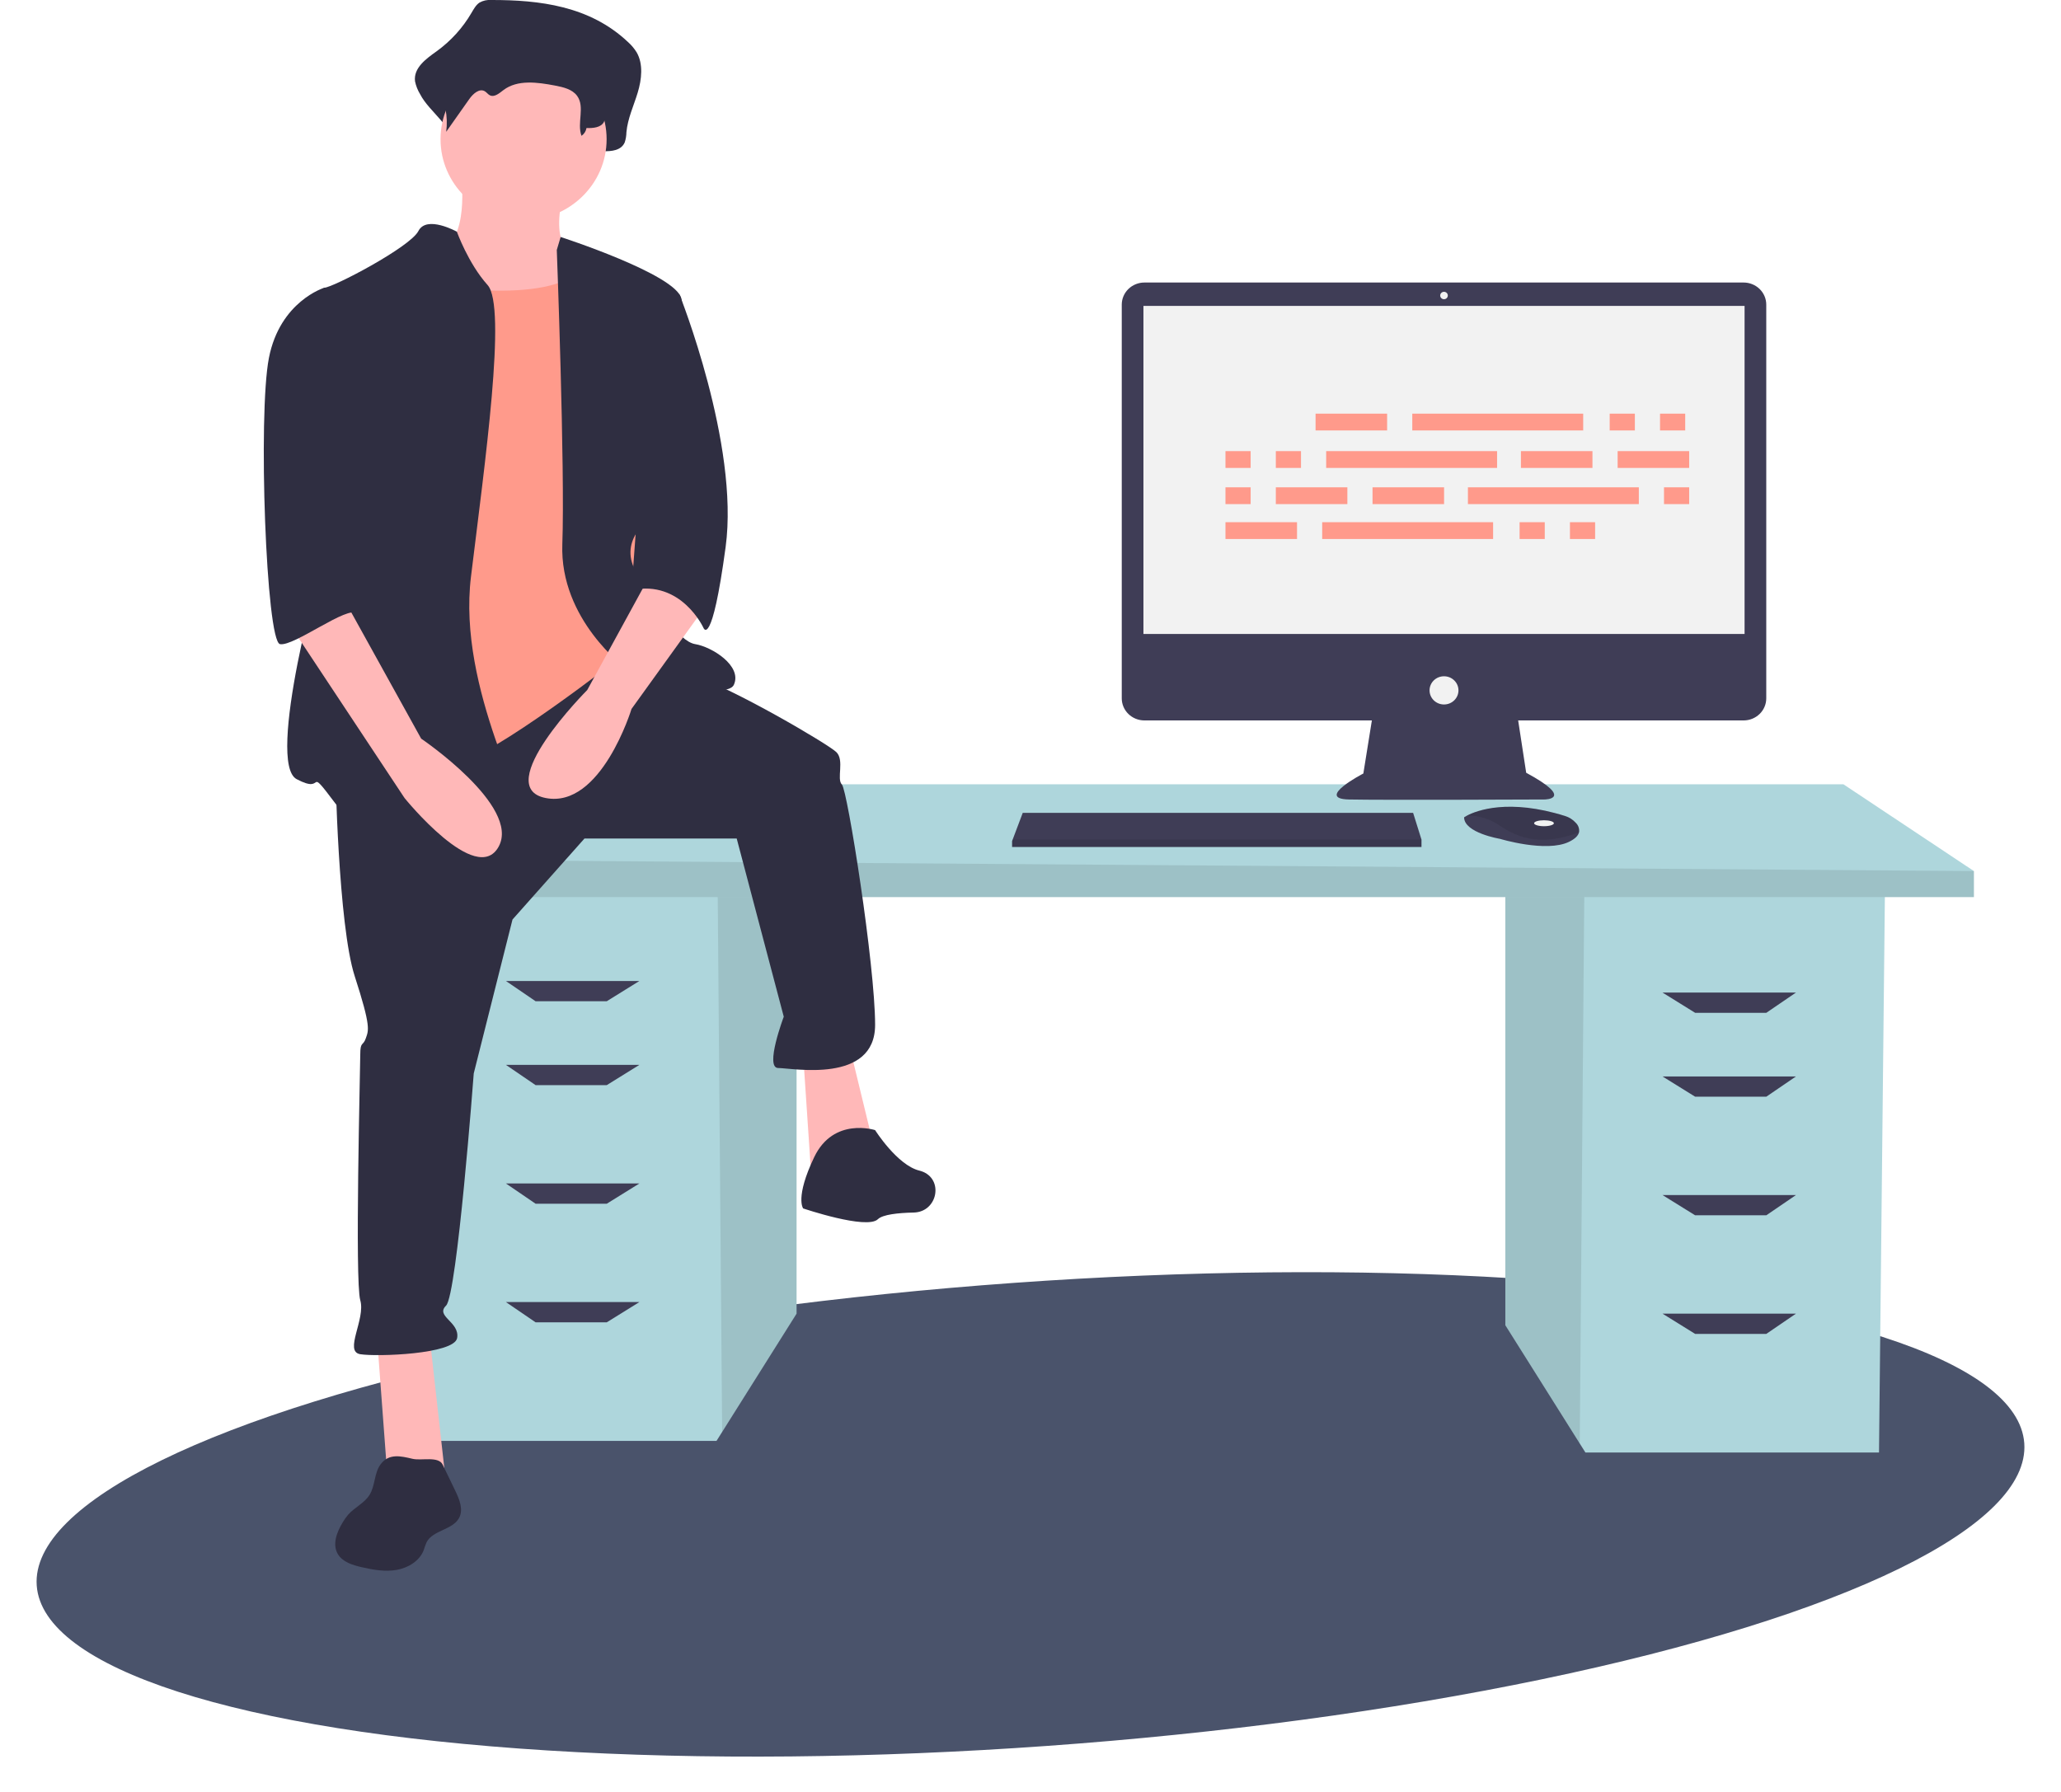
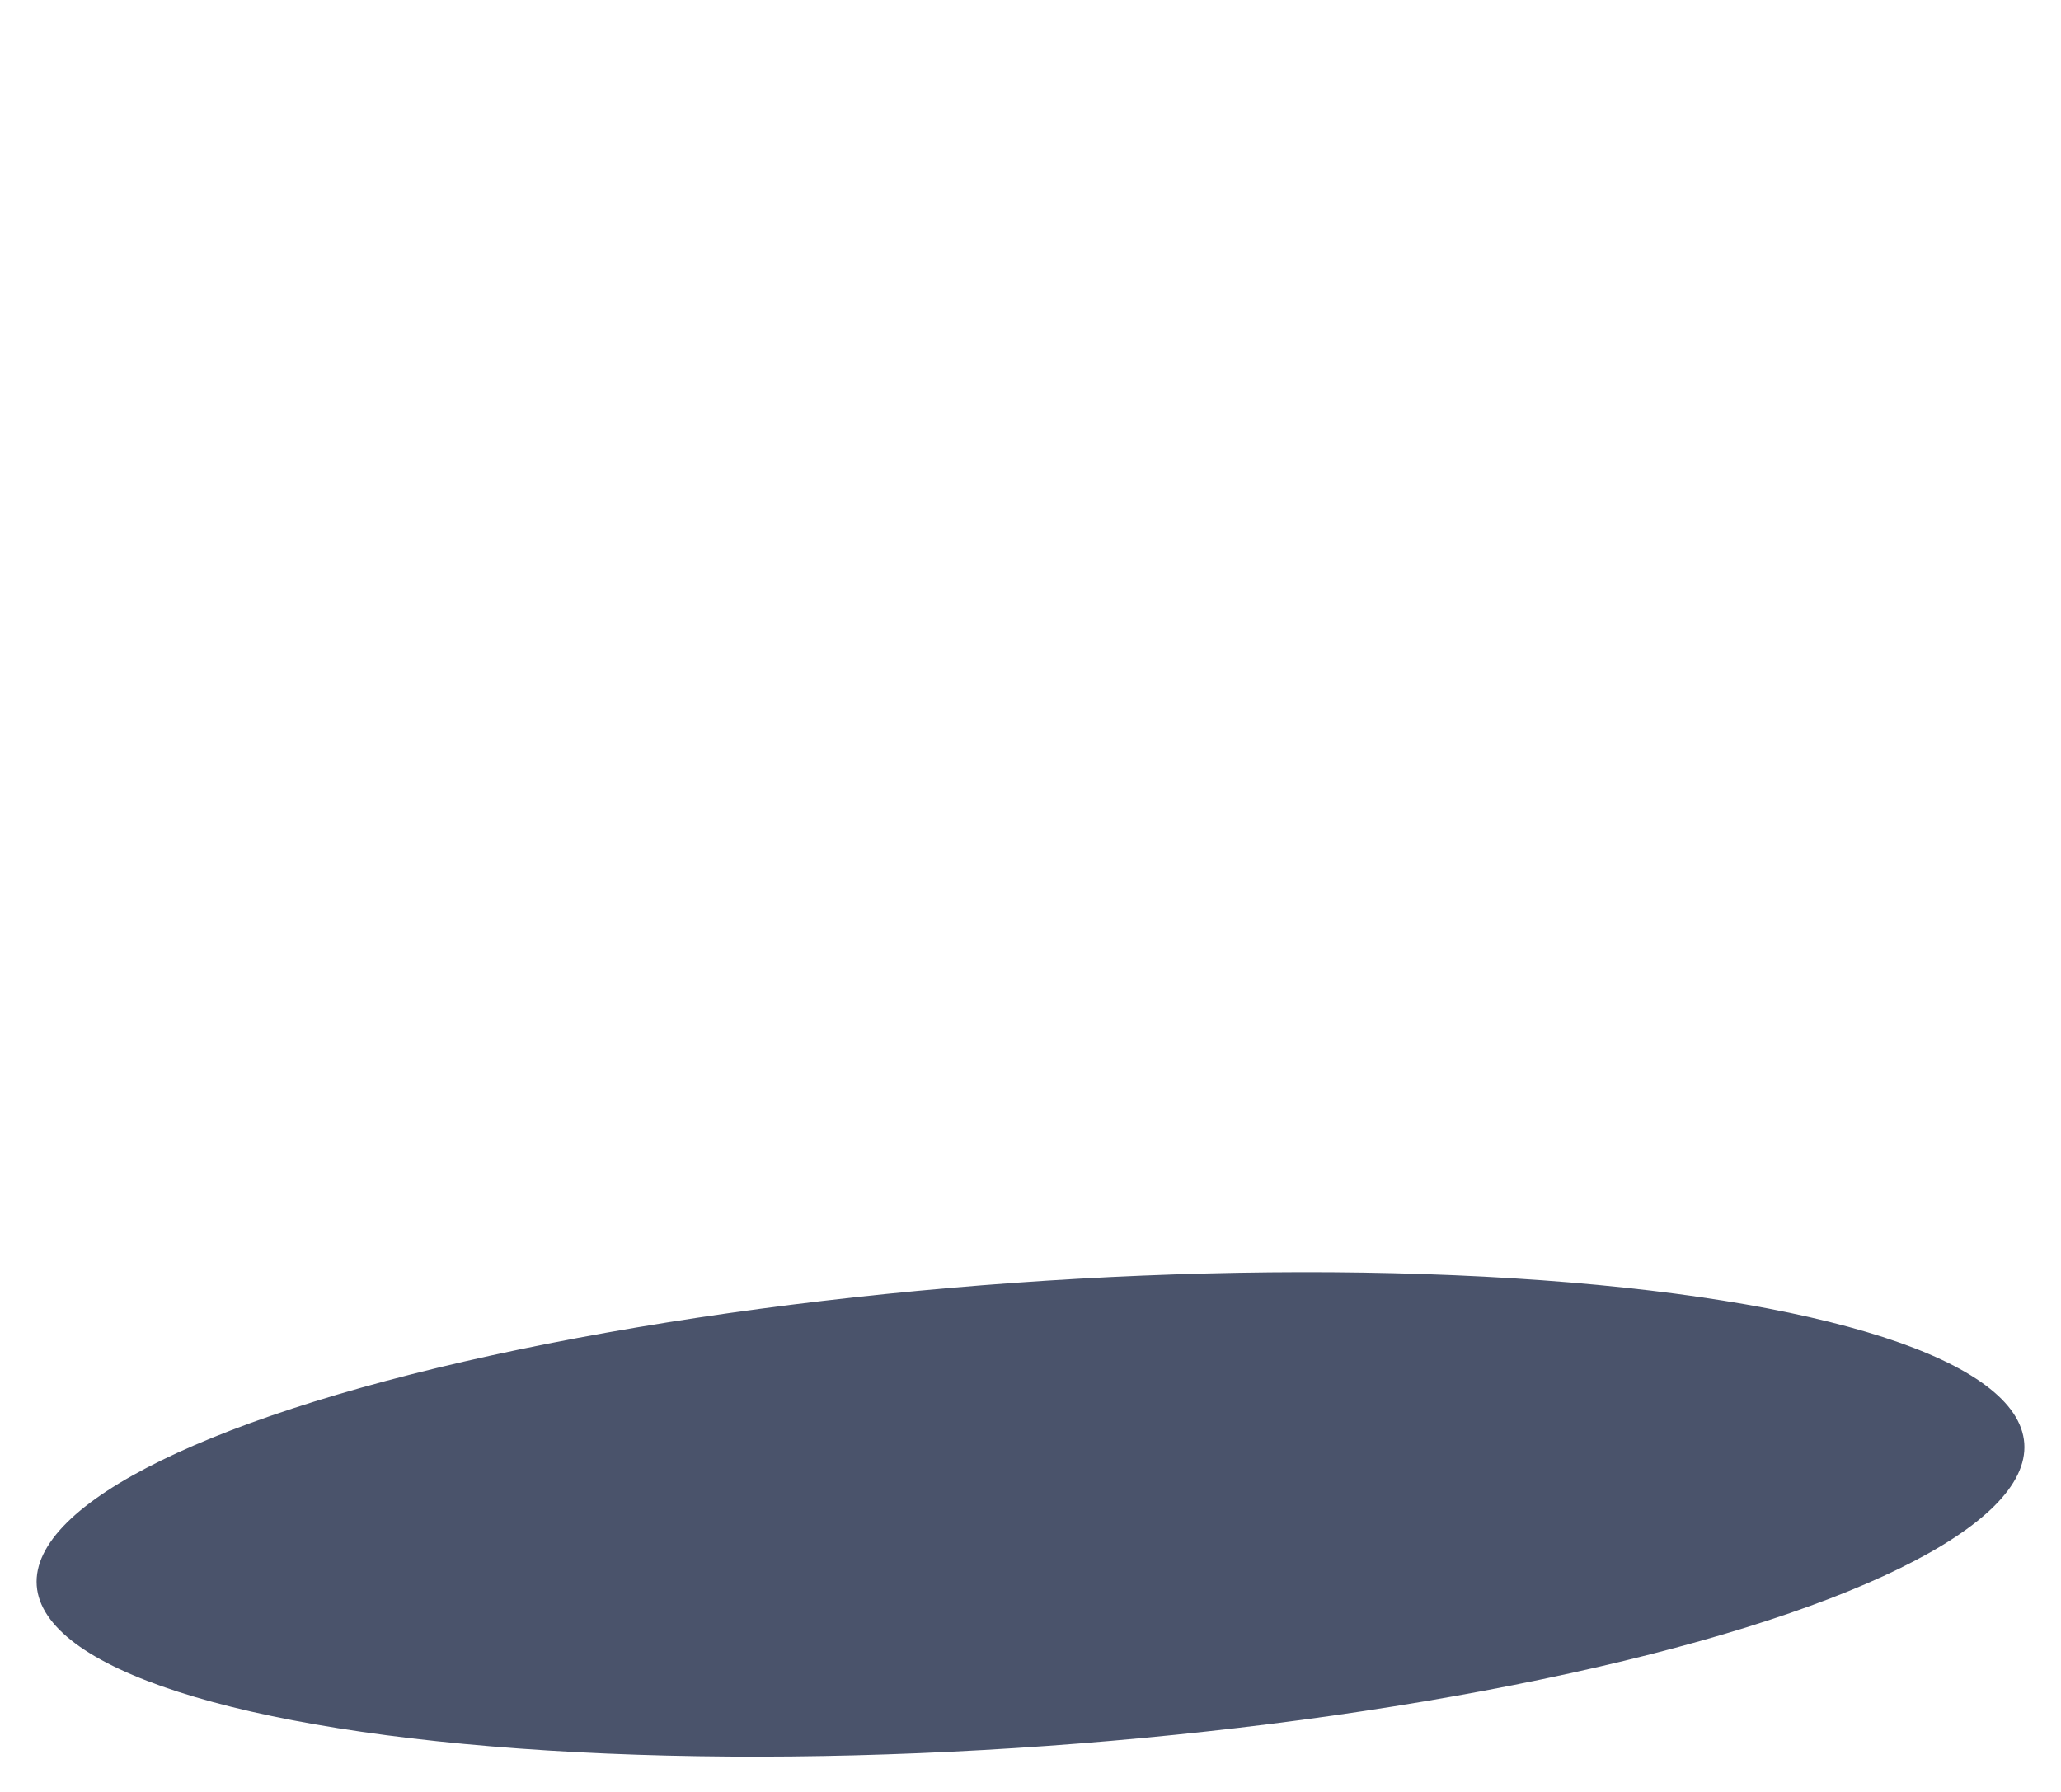
<svg xmlns="http://www.w3.org/2000/svg" width="614" height="534" viewBox="0 0 614 534" fill="none">
  <g filter="url(#filter0_d_22_71)">
    <ellipse cx="307" cy="420.222" rx="296.818" ry="69.159" transform="rotate(-4.097 307 420.222)" fill="#4A536B" />
  </g>
  <g clip-path="url(#clip0_22_71)">
    <path d="M448.46 265.571V394.853L470.627 430.095L472.314 432.776H559.78L561.547 265.571H448.46Z" fill="#AED6DC" />
    <path opacity="0.1" d="M448.46 265.571V394.853L470.627 430.095L471.988 265.571H448.46Z" fill="black" />
    <path d="M237.306 262.123V391.405L215.139 426.648L213.452 429.328H125.987L124.22 262.123H237.306Z" fill="#AED6DC" />
    <path opacity="0.1" d="M237.306 262.123V391.406L215.139 426.648L213.779 262.123H237.306Z" fill="black" />
    <path d="M588.051 259.538V267.295H112.735V256.09L156.909 233.681H549.178L588.051 259.538Z" fill="#AED6DC" />
    <path opacity="0.1" d="M588.051 259.538V267.295H112.735V256.09L588.051 259.538Z" fill="black" />
    <path d="M180.764 298.322H159.559L150.725 292.289H190.482L180.764 298.322Z" fill="#3F3D56" />
    <path d="M180.764 323.317H159.559L150.725 317.284H190.482L180.764 323.317Z" fill="#3F3D56" />
    <path d="M180.764 358.654H159.559L150.725 352.621H190.482L180.764 358.654Z" fill="#3F3D56" />
-     <path d="M180.764 393.991H159.559L150.725 387.958H190.482L180.764 393.991Z" fill="#3F3D56" />
    <path d="M505.003 301.77H526.207L535.042 295.737H495.285L505.003 301.77Z" fill="#3F3D56" />
    <path d="M505.003 326.764H526.207L535.042 320.731H495.285L505.003 326.764Z" fill="#3F3D56" />
    <path d="M505.003 362.102H526.207L535.042 356.069H495.285L505.003 362.102Z" fill="#3F3D56" />
    <path d="M505.003 397.439H526.207L535.042 391.405H495.285L505.003 397.439Z" fill="#3F3D56" />
    <path d="M519.443 84.18H340.937C340.05 84.179 339.172 84.35 338.353 84.681C337.534 85.011 336.79 85.497 336.163 86.108C335.536 86.72 335.039 87.446 334.699 88.245C334.36 89.044 334.186 89.9 334.186 90.765V208.071C334.186 208.936 334.36 209.792 334.699 210.591C335.039 211.39 335.536 212.116 336.163 212.728C336.79 213.339 337.534 213.824 338.353 214.155C339.172 214.486 340.05 214.657 340.937 214.656H408.699L406.16 230.469C406.16 230.469 391.652 237.988 401.853 238.209C412.054 238.43 460.113 238.209 460.113 238.209C460.113 238.209 469.407 238.209 454.672 230.247L452.284 214.656H519.443C520.329 214.657 521.207 214.486 522.026 214.155C522.845 213.824 523.59 213.339 524.217 212.728C524.844 212.116 525.341 211.39 525.68 210.591C526.019 209.792 526.194 208.936 526.194 208.071V90.765C526.194 89.9 526.019 89.044 525.68 88.245C525.341 87.446 524.844 86.72 524.217 86.108C523.59 85.497 522.845 85.011 522.026 84.681C521.207 84.35 520.329 84.179 519.443 84.18Z" fill="#3F3D56" />
    <path d="M519.733 91.146H340.646V188.893H519.733V91.146Z" fill="#F2F2F2" />
    <path d="M430.19 89.155C430.816 89.155 431.323 88.66 431.323 88.05C431.323 87.439 430.816 86.944 430.19 86.944C429.564 86.944 429.056 87.439 429.056 88.05C429.056 88.66 429.564 89.155 430.19 89.155Z" fill="#F2F2F2" />
    <path d="M430.19 209.902C432.568 209.902 434.497 208.021 434.497 205.7C434.497 203.379 432.568 201.498 430.19 201.498C427.811 201.498 425.883 203.379 425.883 205.7C425.883 208.021 427.811 209.902 430.19 209.902Z" fill="#F2F2F2" />
    <path d="M423.478 250.151V252.362H301.518V250.593L301.686 250.151L304.691 242.189H420.984L423.478 250.151Z" fill="#3F3D56" />
    <path d="M470.412 247.986C470.19 248.912 469.351 249.89 467.456 250.814C460.655 254.131 446.827 249.93 446.827 249.93C446.827 249.93 436.173 248.16 436.173 243.516C436.472 243.316 436.784 243.135 437.107 242.974C439.966 241.499 449.446 237.857 466.255 243.129C467.494 243.508 468.6 244.215 469.451 245.171C469.828 245.533 470.111 245.976 470.278 246.466C470.445 246.955 470.491 247.476 470.412 247.986Z" fill="#3F3D56" />
    <path opacity="0.1" d="M470.412 247.986C462.088 251.097 454.668 251.329 447.054 246.17C444.174 244.093 440.687 242.973 437.107 242.974C439.966 241.499 449.446 237.857 466.256 243.129C467.494 243.508 468.6 244.215 469.451 245.171C469.828 245.533 470.111 245.976 470.278 246.466C470.446 246.955 470.491 247.476 470.412 247.986Z" fill="black" />
    <path d="M459.975 246.17C461.603 246.17 462.922 245.774 462.922 245.285C462.922 244.797 461.603 244.401 459.975 244.401C458.348 244.401 457.028 244.797 457.028 245.285C457.028 245.774 458.348 246.17 459.975 246.17Z" fill="#F2F2F2" />
    <path opacity="0.1" d="M423.478 250.151V252.362H301.518V250.593L301.686 250.151H423.478Z" fill="black" />
-     <path d="M146.397 0C145.16 -0.099 143.92 0.171 142.843 0.775C141.786 1.481 141.12 2.719 140.439 3.87C137.838 8.326 134.317 12.206 130.099 15.264C127.027 17.46 123.121 20.198 123.646 24.246C123.924 25.583 124.43 26.865 125.144 28.038C127.978 33.62 135.713 37.933 134.952 44.302C137.768 39.703 134.001 37.429 136.817 32.83C138.158 30.64 140.488 28.168 142.513 29.543C143.191 30.004 143.636 30.83 144.342 31.234C146.026 32.198 147.818 30.355 149.309 29.049C154.45 24.547 161.761 25.726 168.159 27.129C171.179 27.791 174.497 28.66 176.282 31.476C178.63 35.179 174.052 39.178 172.895 43.364C172.801 43.72 172.796 44.094 172.882 44.453C172.968 44.812 173.142 45.145 173.389 45.424C173.635 45.703 173.947 45.919 174.298 46.055C174.65 46.191 175.029 46.241 175.405 46.203C177.324 46.018 179.598 45.866 179.712 45.044C182.127 45.128 185.087 44.862 186.121 42.408C186.438 41.437 186.605 40.426 186.618 39.408C186.997 35.287 188.79 31.527 189.978 27.605C191.166 23.682 191.682 19.085 189.678 15.608C188.963 14.451 188.078 13.402 187.052 12.494C175.677 1.755 160.721 -0.016 146.397 0Z" fill="#2F2E41" />
    <path d="M137.426 52.347C137.426 52.347 139.9 72.458 130.829 74.067C121.758 75.676 139.075 103.028 139.075 103.028L180.306 107.854L170.411 75.676C170.411 75.676 163.814 73.263 167.937 57.173C172.06 41.084 137.426 52.347 137.426 52.347Z" fill="#FFB8B8" />
    <path d="M112.275 397.861L115.574 442.107H132.89L127.943 397.861H112.275Z" fill="#FFB8B8" />
    <path d="M239.267 314.198L241.741 351.203L260.708 343.158L253.286 312.589L239.267 314.198Z" fill="#FFB8B8" />
    <path d="M99.905 228.925C99.905 228.925 100.73 275.584 105.678 290.869C110.626 306.153 109.801 306.958 108.976 309.371C108.152 311.784 107.327 310.176 107.327 314.198C107.327 318.22 105.678 381.772 107.327 387.404C108.976 393.035 102.379 402.688 107.327 403.493C112.275 404.297 135.364 403.493 136.189 398.666C137.014 393.839 129.592 392.23 132.89 389.012C136.189 385.795 141.137 319.829 141.137 319.829L152.681 273.975L174.122 249.841H219.476L233.495 302.935C233.495 302.935 227.722 318.22 231.846 318.22C235.969 318.22 260.707 323.047 260.707 305.349C260.707 287.651 252.461 235.361 250.812 233.752C249.163 232.143 251.637 226.512 249.163 224.099C246.689 221.685 217.827 204.792 207.107 201.574C196.387 198.356 181.348 194.526 181.348 194.526L99.905 228.925Z" fill="#2F2E41" />
    <path d="M260.707 336.723C260.707 336.723 248.338 332.7 242.566 344.767C236.793 356.834 239.267 360.052 239.267 360.052C239.267 360.052 258.234 366.488 261.532 363.27C262.967 361.87 267.524 361.383 272.215 361.281C279.359 361.124 281.26 351.264 274.513 348.968C274.311 348.9 274.108 348.84 273.901 348.79C267.304 347.181 260.707 336.723 260.707 336.723Z" fill="#2F2E41" />
    <path d="M155.98 65.62C169.643 65.62 180.719 54.815 180.719 41.486C180.719 28.158 169.643 17.353 155.98 17.353C142.317 17.353 131.241 28.158 131.241 41.486C131.241 54.815 142.317 65.62 155.98 65.62Z" fill="#FFB8B8" />
    <path d="M123.82 84.123C123.82 84.123 164.226 92.167 174.122 79.296C184.017 66.425 188.14 115.497 188.14 115.497L193.088 166.982L185.666 195.138C185.666 195.138 146.909 225.707 134.54 228.121C122.17 230.534 103.204 232.143 103.204 232.143C103.204 232.143 108.976 142.848 108.976 141.239C108.976 139.63 123.82 84.123 123.82 84.123Z" fill="#FF9A8B" />
    <path d="M136.108 69.035C136.108 69.035 127.118 64.011 124.644 68.838C122.17 73.665 99.081 85.732 96.607 85.732C94.133 85.732 101.555 152.502 98.256 160.546C94.958 168.591 79.29 227.316 88.361 232.143C97.431 236.97 90.835 227.316 99.905 239.383C108.976 251.45 153.506 251.45 155.98 246.623C158.454 241.797 136.189 205.596 140.312 171.809C144.435 138.021 151.032 91.363 145.26 84.927C139.487 78.492 136.108 69.035 136.108 69.035Z" fill="#2F2E41" />
-     <path d="M165.875 74.469L167.024 70.613C167.024 70.613 201.334 81.709 202.984 88.95C204.633 96.19 203.808 146.871 198.036 150.893C192.264 154.915 184.017 161.351 189.79 171.004C195.562 180.658 202.159 191.116 207.107 191.92C212.055 192.725 221.125 198.356 218.652 203.987C216.178 209.618 186.491 199.16 186.491 199.16C186.491 199.16 166.7 184.68 167.525 162.155C168.349 139.63 165.875 74.469 165.875 74.469Z" fill="#2F2E41" />
    <path d="M194.737 169.395L174.946 205.596C174.946 205.596 146.084 234.556 162.577 237.774C179.07 240.992 188.14 211.227 188.14 211.227L209.581 181.462L194.737 169.395Z" fill="#FFB8B8" />
    <path d="M147.602 6.315C146.605 6.243 145.607 6.432 144.709 6.862C143.898 7.44 143.23 8.188 142.752 9.05C140.553 12.278 137.686 15.021 134.335 17.103C131.834 18.655 128.654 20.59 129.082 23.452C129.314 24.411 129.728 25.32 130.301 26.132C132.617 30.116 133.538 34.729 132.927 39.27L139.804 29.519C140.896 27.971 142.792 26.223 144.44 27.195C144.992 27.521 145.355 28.105 145.929 28.39C147.3 29.072 148.759 27.769 149.973 26.846C154.158 23.664 160.109 24.498 165.317 25.489C167.776 25.957 170.477 26.571 171.93 28.562C174.346 31.869 171.823 36.649 173.233 40.47C173.628 40.2 173.963 39.856 174.219 39.458C174.474 39.06 174.646 38.616 174.722 38.152C176.688 38.211 179.097 38.022 179.94 36.288C180.196 35.609 180.332 34.892 180.343 34.168C180.653 31.255 182.112 28.598 183.079 25.825C184.046 23.053 184.466 19.804 182.835 17.346C182.238 16.513 181.517 15.771 180.697 15.145C171.437 7.555 159.263 6.303 147.602 6.315Z" fill="#2F2E41" />
    <path d="M194.737 85.732L202.42 87.721C202.42 87.721 220.301 132.39 216.178 162.96C212.055 193.529 209.581 187.093 209.581 187.093C209.581 187.093 202.984 172.613 188.14 175.831L194.737 85.732Z" fill="#2F2E41" />
    <path d="M113.417 436.259C111.429 438.895 111.827 442.664 110.066 445.449C108.539 447.864 105.661 449.13 103.752 451.27C103.142 451.981 102.599 452.743 102.128 453.548C100.357 456.443 98.917 460.153 100.661 463.064C102.065 465.405 105.015 466.32 107.721 466.944C111.141 467.732 114.694 468.363 118.154 467.76C121.613 467.158 124.994 465.092 126.228 461.881C126.47 461.074 126.758 460.281 127.091 459.505C128.966 455.904 134.847 455.865 136.766 452.286C138.109 449.781 136.875 446.754 135.641 444.196L131.872 436.385C130.621 433.793 125.551 435.284 122.908 434.663C119.461 433.853 115.897 432.96 113.417 436.259Z" fill="#2F2E41" />
    <path d="M85.887 185.484L120.521 237.774C120.521 237.774 141.961 264.321 148.558 252.255C155.155 240.188 125.469 220.076 125.469 220.076L103.204 179.853L85.887 185.484Z" fill="#FFB8B8" />
    <path d="M103.204 87.341L96.607 85.732C96.607 85.732 83.413 89.754 80.114 106.648C76.816 123.541 79.29 191.116 83.413 191.92C87.536 192.725 103.777 180.154 106.377 182.819C108.976 185.484 100.73 171.809 103.204 164.569C105.678 157.328 103.204 87.341 103.204 87.341Z" fill="#2F2E41" />
    <path d="M413.239 123.249H391.926V128.255H413.239V123.249Z" fill="#FF9A8B" />
    <path d="M487.047 123.249H479.547V128.255H487.047V123.249Z" fill="#FF9A8B" />
    <path d="M502.045 123.249H494.546V128.255H502.045V123.249Z" fill="#FF9A8B" />
    <path d="M471.654 123.249H420.738V128.255H471.654V123.249Z" fill="#FF9A8B" />
    <path d="M386.4 155.592H365.087V160.598H386.4V155.592Z" fill="#FF9A8B" />
    <path d="M460.208 155.592H452.708V160.598H460.208V155.592Z" fill="#FF9A8B" />
    <path d="M475.206 155.592H467.707V160.598H475.206V155.592Z" fill="#FF9A8B" />
    <path d="M444.815 155.592H393.899V160.598H444.815V155.592Z" fill="#FF9A8B" />
    <path d="M474.416 134.415H453.103V139.421H474.416V134.415Z" fill="#FF9A8B" />
    <path d="M503.229 134.415H481.916V139.421H503.229V134.415Z" fill="#FF9A8B" />
    <path d="M372.586 134.415H365.087V139.421H372.586V134.415Z" fill="#FF9A8B" />
    <path d="M387.584 134.415H380.085V139.421H387.584V134.415Z" fill="#FF9A8B" />
    <path d="M445.999 134.415H395.083V139.421H445.999V134.415Z" fill="#FF9A8B" />
    <path d="M430.211 145.196H408.898V150.202H430.211V145.196Z" fill="#FF9A8B" />
    <path d="M401.399 145.196H380.085V150.202H401.399V145.196Z" fill="#FF9A8B" />
    <path d="M372.586 145.196H365.087V150.202H372.586V145.196Z" fill="#FF9A8B" />
    <path d="M503.229 145.196H495.73V150.202H503.229V145.196Z" fill="#FF9A8B" />
    <path d="M488.231 145.196H437.315V150.202H488.231V145.196Z" fill="#FF9A8B" />
  </g>
  <defs>
    <filter id="filter0_d_22_71" x="0.899" y="348.036" width="612.203" height="185.373" filterUnits="userSpaceOnUse" color-interpolation-filters="sRGB">
      <feFlood flood-opacity="0" result="BackgroundImageFix" />
      <feColorMatrix in="SourceAlpha" type="matrix" values="0 0 0 0 0 0 0 0 0 0 0 0 0 0 0 0 0 0 127 0" result="hardAlpha" />
      <feOffset dy="31" />
      <feGaussianBlur stdDeviation="5" />
      <feComposite in2="hardAlpha" operator="out" />
      <feColorMatrix type="matrix" values="0 0 0 0 0.29 0 0 0 0 0.325 0 0 0 0 0.42 0 0 0 0.19 0" />
      <feBlend mode="normal" in2="BackgroundImageFix" result="effect1_dropShadow_22_71" />
      <feBlend mode="normal" in="SourceGraphic" in2="effect1_dropShadow_22_71" result="shape" />
    </filter>
    <clipPath id="clip0_22_71">
-       <rect width="509.465" height="468" fill="white" transform="translate(78.586)" />
-     </clipPath>
+       </clipPath>
  </defs>
</svg>